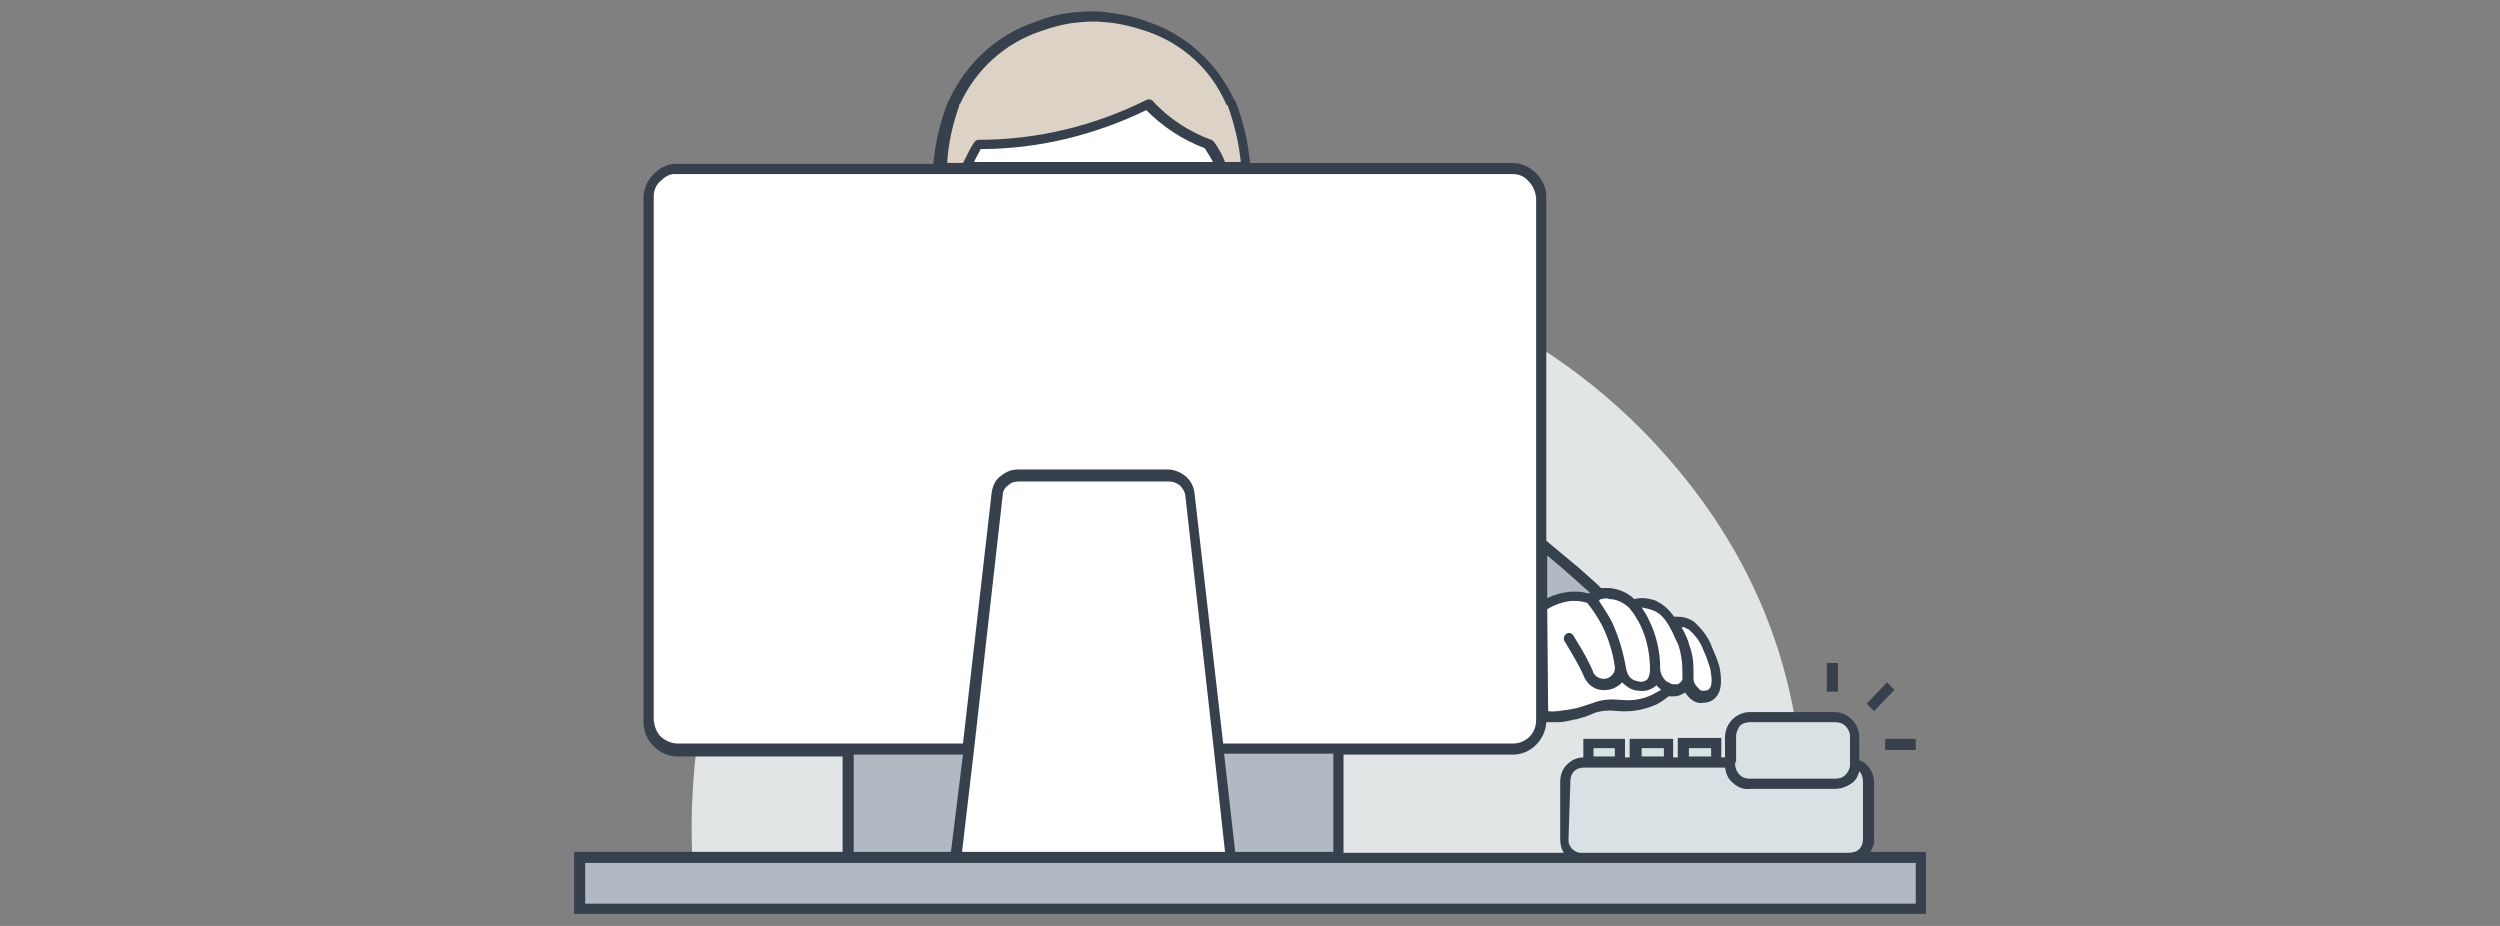
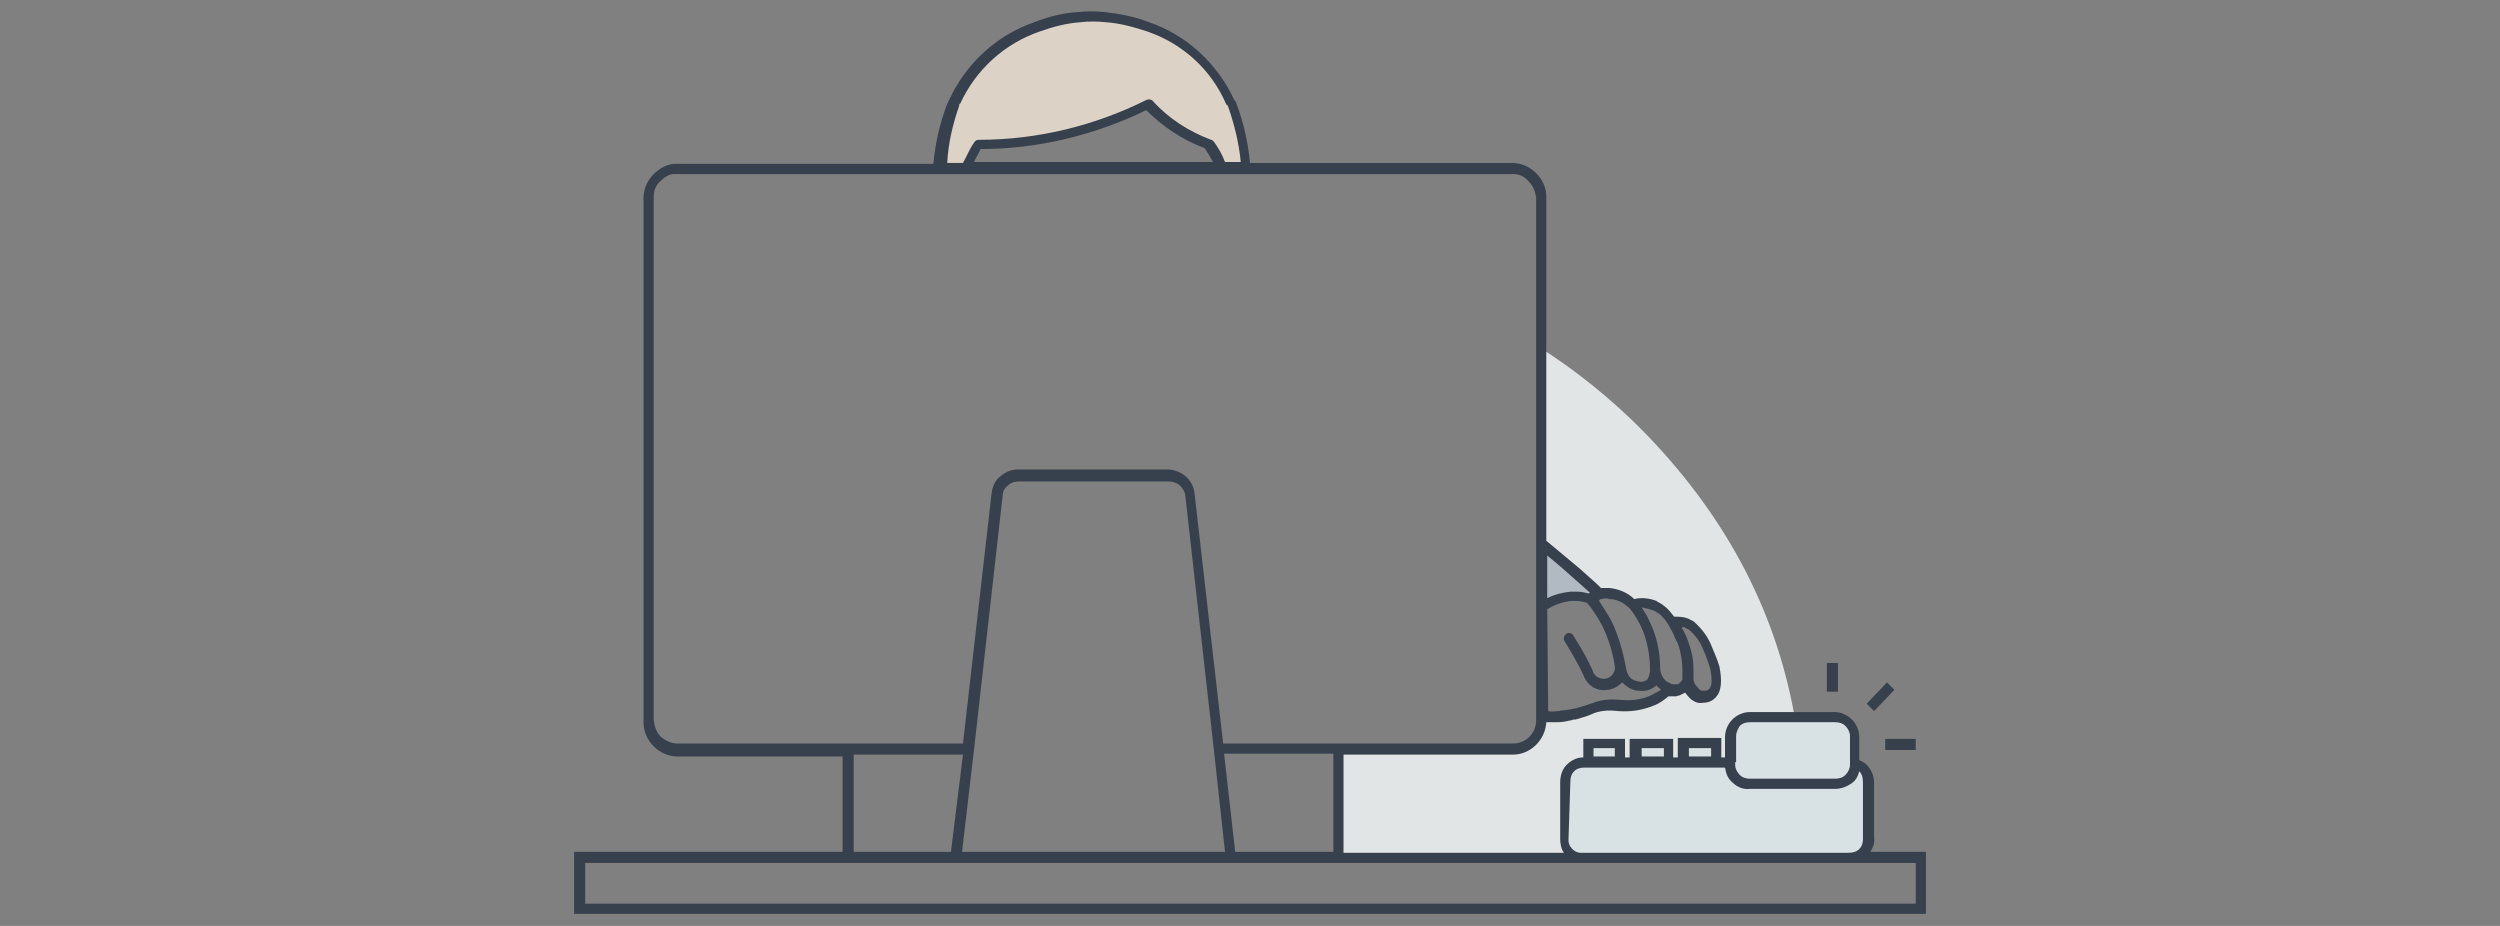
<svg xmlns="http://www.w3.org/2000/svg" enable-background="new 0 0 270 100" height="100" viewBox="0 0 270 100" width="270">
  <rect x="0" y="0" width="270" height="100" fill="#808080" stroke="none" />
-   <path d="m91.6 92.6v-11.7h-16.4c-.3 2.7-.5 5.5-.5 8.2 0 1.2 0 2.4.1 3.6z" fill="#e2e5e5" />
-   <path d="m163.9 18.2c-.1 0-.3 0-.4 0h-31.5c-.3-.9-.8-1.7-1.3-2.5-2.5-.9-4.8-2.4-6.6-4.3-5.7 2.8-12 4.3-18.4 4.3-.5.8-.9 1.6-1.3 2.5h-31.2c-.1 0-.3 0-.4 0-.7.1-1.3.4-1.7.9-.6.6-.9 1.3-1 2.1v56.6c0 .8.4 1.6.9 2.1.6.6 1.4.9 2.2.9h31.4l-1.4 11.7h29.7l-1.3-11.8h31.8c.8 0 1.6-.4 2.2-.9.6-.6.9-1.3.9-2.1v-.5c.6.1 1.2.1 1.7 0 .7 0 1.3-.2 2-.3.7-.2 1.3-.4 2-.6.9-.3 1.9-.4 2.9-.2 1.2.1 2.4-.1 3.5-.6.6-.2 1.2-.6 1.6-1.1.2 0 .3.1.5.1h.5.1.1c.4-.1.7-.4.9-.8 0-.1.1-.2.1-.3 0 .6.3 1.2.8 1.6.3.2.6.3.9.3 1.2 0 1.6-1.1 1.2-3.2-.2-.7-.5-1.4-.7-2-.4-1-1-1.8-1.8-2.5-.2-.1-.3-.2-.5-.3-.5-.2-1-.2-1.5-.1-.3-.5-.7-.9-1.2-1.3-.1-.1-.2-.2-.4-.3-.8-.5-1.9-.7-2.8-.4-.7-.7-1.6-1.1-2.6-1.2-.3 0-.7 0-1 .1-.4.1-.7.3-1 .6-1.8-.6-3.7-.3-5.2.8v-44.3c0-.8-.4-1.6-.9-2.1-.6-.5-1.2-.8-1.8-.9z" fill="#fff" />
  <path d="m173.8 64.1c1 0 1.9.5 2.6 1.2 1-.3 2-.1 2.8.4.1.1.3.2.4.3.5.4.9.8 1.2 1.3.5-.2 1-.1 1.5.1.2.1.3.2.5.3.8.7 1.4 1.5 1.8 2.5.3.7.5 1.3.7 2 .4 2.1 0 3.1-1.2 3.2-.3 0-.7-.1-.9-.3-.5-.4-.8-.9-.8-1.6 0 .1-.1.2-.1.3-.2.4-.5.7-.9.8h-.1s0 0-.1 0h-.5c-.2 0-.3 0-.5-.1-.5.5-1 .9-1.6 1.1-1.1.5-2.3.7-3.5.6-1-.1-1.9-.1-2.9.2-.6.3-1.3.5-2 .6-.6.2-1.3.3-2 .3-.6.1-1.2.1-1.7 0v.5c0 .8-.4 1.6-.9 2.1-.6.6-1.3.9-2.2.9h-18.9v11.8h50.3-23.8c-.6 0-1.1-.2-1.5-.6s-.6-.9-.6-1.5v-6.1c0-.6.2-1.1.6-1.5s.9-.6 1.5-.6h.5v-2.1h3.5v2h1.6v-2h3.5v2h1.6v-2.1h3.5v2.1h1.6v-2.8c0-.6.2-1.1.6-1.5s.9-.6 1.5-.6h4.9c-2.1-11.7-7.7-22-16.6-31-3.3-3.3-6.9-6.2-10.8-8.7v27.8c1.5-1.1 3.5-1.4 5.2-.8.3-.3.6-.5 1-.6.5.1.8.1 1.2.1z" fill="#e2e5e5" />
  <path d="m199.7 78.1c-.4-.4-.9-.6-1.5-.6h-9.2c-.6 0-1.1.2-1.5.6s-.6.9-.6 1.5v2.8h-1.6v-2.1h-3.5v2.1h-1.6v-2h-3.5v2h-1.7v-2h-3.5v2h-.5c-.6 0-1.1.2-1.5.6s-.6 1-.6 1.5v6.1c0 .6.2 1.1.6 1.5s.9.6 1.5.6h28.7c.6 0 1.1-.2 1.5-.6s.6-.9.6-1.5v-6.1c0-.6-.2-1.1-.6-1.5-.3-.3-.6-.4-.9-.5v-2.9c.1-.6-.2-1.2-.6-1.5z" fill="#d8e2e5" />
-   <path d="m207.4 98.2v-5.6h-62.9v-11.7h-13l1.3 11.8h-29.7l1.4-11.8h-13v11.7h-28.9v5.6z" fill="#b1bac2" />
  <path d="m124.1 2.9c-1.5-.5-3-.9-4.6-1-.9-.1-1.8-.1-2.8 0-1.6.1-3.1.5-4.6 1-4 1.4-7.2 4.3-8.9 8.1-.1.1-.1.1-.1.2-.8 2.2-1.3 4.5-1.5 6.9h2.7c.3-.9.8-1.7 1.3-2.5 6.4 0 12.7-1.5 18.4-4.3 1.8 2 4.1 3.4 6.6 4.3.5.8 1 1.6 1.3 2.5h2.7c-.1-2.4-.6-4.7-1.4-6.9 0-.1-.1-.2-.1-.2-1.8-3.8-5-6.8-9-8.1z" fill="#ddd2c6" />
  <path d="m171.8 64.7c.3-.3.6-.5 1-.6-2-1.9-4.1-3.6-6.2-5.4v6.7c1.4-1 3.4-1.3 5.2-.7z" fill="#b1bac2" />
  <g fill="#37414e">
    <path d="m201.6 76 2.2-2.3.8.8-2.2 2.3zm2 3.8h3.3v1.2h-3.3zm-1.6 12.2c.3-.5.5-1 .4-1.5v-6c0-.7-.3-1.4-.8-1.9-.2-.2-.5-.4-.8-.5v-2.5c0-.7-.3-1.4-.8-1.9s-1.2-.8-1.9-.8h-9.1c-.7 0-1.4.3-1.9.8s-.8 1.2-.8 1.9v2.2h-.4v-2.1h-4.7v2.1h-.5v-2h-4.7v2h-.5v-2h-4.5v2c-.7 0-1.3.3-1.8.8s-.7 1.2-.7 1.9v6.1c0 .5.1 1.1.4 1.5h-23.8v-10.6h18.3c1.9 0 3.5-1.6 3.6-3.5h1.2c.5 0 1-.1 1.4-.2h.1c.2-.1.3-.1.5-.1.7-.2 1.4-.4 2-.7.9-.3 1.7-.3 2.6-.2 1.3.1 2.6-.1 3.8-.6.6-.2 1.1-.6 1.6-1h.8c.1 0 .3-.1.4-.1l.6-.3c.2.3.4.5.6.7.4.3.8.5 1.3.4.6 0 1.1-.2 1.5-.7.5-.6.6-1.7.3-3.2-.2-.7-.5-1.4-.8-2.1-.4-1.1-1.1-2-2-2.8-.2-.1-.4-.2-.6-.3-.5-.2-1-.2-1.5-.2-.3-.4-.6-.8-1-1.1-.1-.1-.3-.2-.4-.3-.2-.1-.4-.2-.5-.3-.8-.3-1.6-.4-2.4-.2-.7-.7-1.7-1.1-2.7-1.2-.3 0-.6 0-.9 0l-.4-.4-1.9-1.7c-1.2-1-2.4-2-3.6-3v-37.2c0-.9-.4-1.8-1.1-2.5s-1.6-1.1-2.6-1.1h-28.3c-.2-2.2-.7-4.4-1.5-6.5 0-.1-.1-.2-.2-.3-1.8-3.9-5.1-7-9.2-8.4-1.5-.6-3.1-.9-4.8-1.1-1-.1-1.9-.1-2.9 0-1.6.1-3.2.5-4.7 1.1-4.1 1.4-7.4 4.5-9.2 8.4-.1.1-.1.3-.2.4-.8 2.1-1.3 4.3-1.5 6.5h-27.6c-.2 0-.3 0-.5 0-.8.1-1.5.5-2.1 1.1-.7.7-1.1 1.6-1.1 2.6v56.6c0 1 .4 1.9 1.1 2.6s1.6 1.1 2.6 1.1h17.8v10.3h-29v6.7h146v-6.7zm-14.5-9.7v-2.8c0-.4.2-.8.4-1.1.3-.3.7-.4 1.1-.4h9.2c.4 0 .8.1 1.1.4s.5.7.5 1.1v3.1c0 .4-.2.8-.5 1.1s-.7.4-1.1.4h-9.2c-.4 0-.8-.1-1.1-.4s-.5-.7-.5-1.1v-.3zm-5.1-1.5h2.4v.9h-2.4zm-5.1 0h2.4v.9h-2.4zm-5.2 0h2.3v.9h-2.3zm-2.5 3.6c0-.4.1-.8.4-1.1s.7-.4 1.1-.4h15.2c.1.6.3 1.2.8 1.6.5.5 1.2.8 1.9.7h9.2c.7 0 1.4-.3 1.9-.7.4-.3.6-.8.7-1.2.3.3.4.7.4 1.2v6.1c0 .4-.1.8-.4 1.1s-.7.4-1.2.4h-28.7c-.7.1-1.4-.5-1.5-1.2 0-.1 0-.2 0-.3zm12.4-16.6c.1.1.3.1.4.2.7.6 1.3 1.4 1.6 2.3.3.6.5 1.3.7 1.9.3 1.5.1 2-.1 2.2-.1.1-.2.2-.6.2-.2 0-.4 0-.5-.2-.3-.3-.6-.6-.6-1.1 0 0 0 0 0-.1v-.1-.1c0-.7 0-1.4-.1-2s-.3-1.2-.5-1.8c-.1-.3-.2-.5-.3-.7s-.2-.5-.4-.7c.2-.1.3-.1.4 0zm-3.5-1.9c.1.1.3.1.4.2s.2.1.3.2c.4.3.7.7 1 1.2s.5.9.7 1.4c.1.2.2.4.3.6.2.5.3 1 .4 1.6s.1 1.2.1 1.8v.2.2.1c-.1.2-.3.4-.5.5h-.5c-.1 0-.2 0-.3-.1s-.3-.1-.4-.2c-.4-.3-.7-.9-.7-1.4 0-1.8-.4-3.6-1.2-5.2-.2-.5-.5-.9-.8-1.4.5.1.9.2 1.2.3zm-5.5-1.2c.3-.1.6-.1.8 0 .8 0 1.6.4 2.2 1 .5.6.9 1.3 1.2 1.9.7 1.5 1 3.1 1 4.8 0 .3-.1.7-.3 1-.3.2-.6.3-.9.2-.6-.1-1.2-.3-1.4-1.5-.3-1.7-.8-3.4-1.5-4.9-.4-.8-.9-1.5-1.4-2.3 0-.1.1-.2.3-.2zm-5.9-4.7c1 .8 1.9 1.6 2.8 2.4l1.8 1.6-.1.1c-.4-.1-.8-.2-1.3-.2-.2 0-.5 0-.7 0-.9.1-1.7.3-2.5.7zm0 5.8c.8-.5 1.7-.8 2.6-.9h.5c.4 0 .8.1 1.2.2.6.7 1.1 1.5 1.6 2.4.7 1.4 1.2 3 1.4 4.5.1.6-.4 1.2-1 1.3s-1.3-.3-1.4-.9c-.5-1.1-1.1-2.2-1.8-3.3l-.3-.5c-.2-.3-.6-.3-.8-.1s-.3.5-.1.8l.3.5c.6 1 1.2 2 1.7 3.1.4 1.1 1.4 1.8 2.6 1.6h.1c.6-.1 1.1-.4 1.5-.8.5.5 1.1.9 1.8.9.7.1 1.3-.1 1.8-.5l.1-.1c.1.2.3.3.5.5-.3.2-.6.3-.9.5-1 .5-2.1.7-3.3.6-1.1-.1-2.1-.1-3.1.3-.6.2-1.2.4-1.9.6-.2 0-.4.1-.6.1-.4.1-.8.1-1.3.2-.4 0-.7.1-1.1 0zm-33.7 26.2-1.2-10.6h11.8v10.6zm-1.1 0h-28.4l1.3-11.1 3.1-27.5c0-.4.3-.8.6-1 .3-.3.7-.4 1.2-.4h16.1c.4 0 .8.1 1.2.4.3.3.5.6.6 1l3.1 27.6zm-28.7-80.6v-.1s0-.1.1-.1c1.7-3.7 4.8-6.5 8.6-7.8 1.4-.5 2.9-.9 4.4-1 .9-.1 1.8-.1 2.7 0 1.5.1 3 .5 4.5 1 3.8 1.3 6.9 4.1 8.5 7.8 0 0 0 .1.1.1 0 0 0 .1.1.1.7 2 1.2 4 1.4 6.1h-1.7c-.3-.8-.7-1.5-1.2-2.2-.1-.1-.2-.2-.3-.2-2.4-.9-4.6-2.3-6.3-4.2-.2-.2-.5-.2-.7-.1-5.6 2.8-11.8 4.3-18.1 4.3-.2 0-.4.1-.5.3-.5.7-.8 1.5-1.2 2.2h-1.7c.1-2.1.6-4.2 1.3-6.2zm27.4 6.1h-25.8c.2-.5.5-.9.7-1.4 6.2 0 12.3-1.5 17.9-4.2 1.8 1.8 3.9 3.2 6.3 4.1.4.6.7 1.1.9 1.5zm-57.8 62.8c-.7 0-1.3-.3-1.8-.7-.5-.5-.7-1.1-.8-1.8v-56.6c0-.7.3-1.3.8-1.7.4-.4.9-.7 1.4-.7h.3 90.3c.7 0 1.3.3 1.7.8.5.5.7 1.1.8 1.7v56.5c0 1.4-1.1 2.5-2.5 2.5h-31.3l-3.1-27.1c-.1-.7-.4-1.3-1-1.8-.5-.4-1.2-.7-1.9-.7h-16.1c-.7 0-1.3.2-1.9.7-.6.4-.9 1.1-1 1.8l-3.1 27.1zm19 1.2h11.8l-1.3 10.5h-10.5zm114.6 16.1h-143.6v-4.4h143.7v4.4z" />
    <path d="m197.3 71.6h1.2v3.1h-1.2z" />
  </g>
</svg>